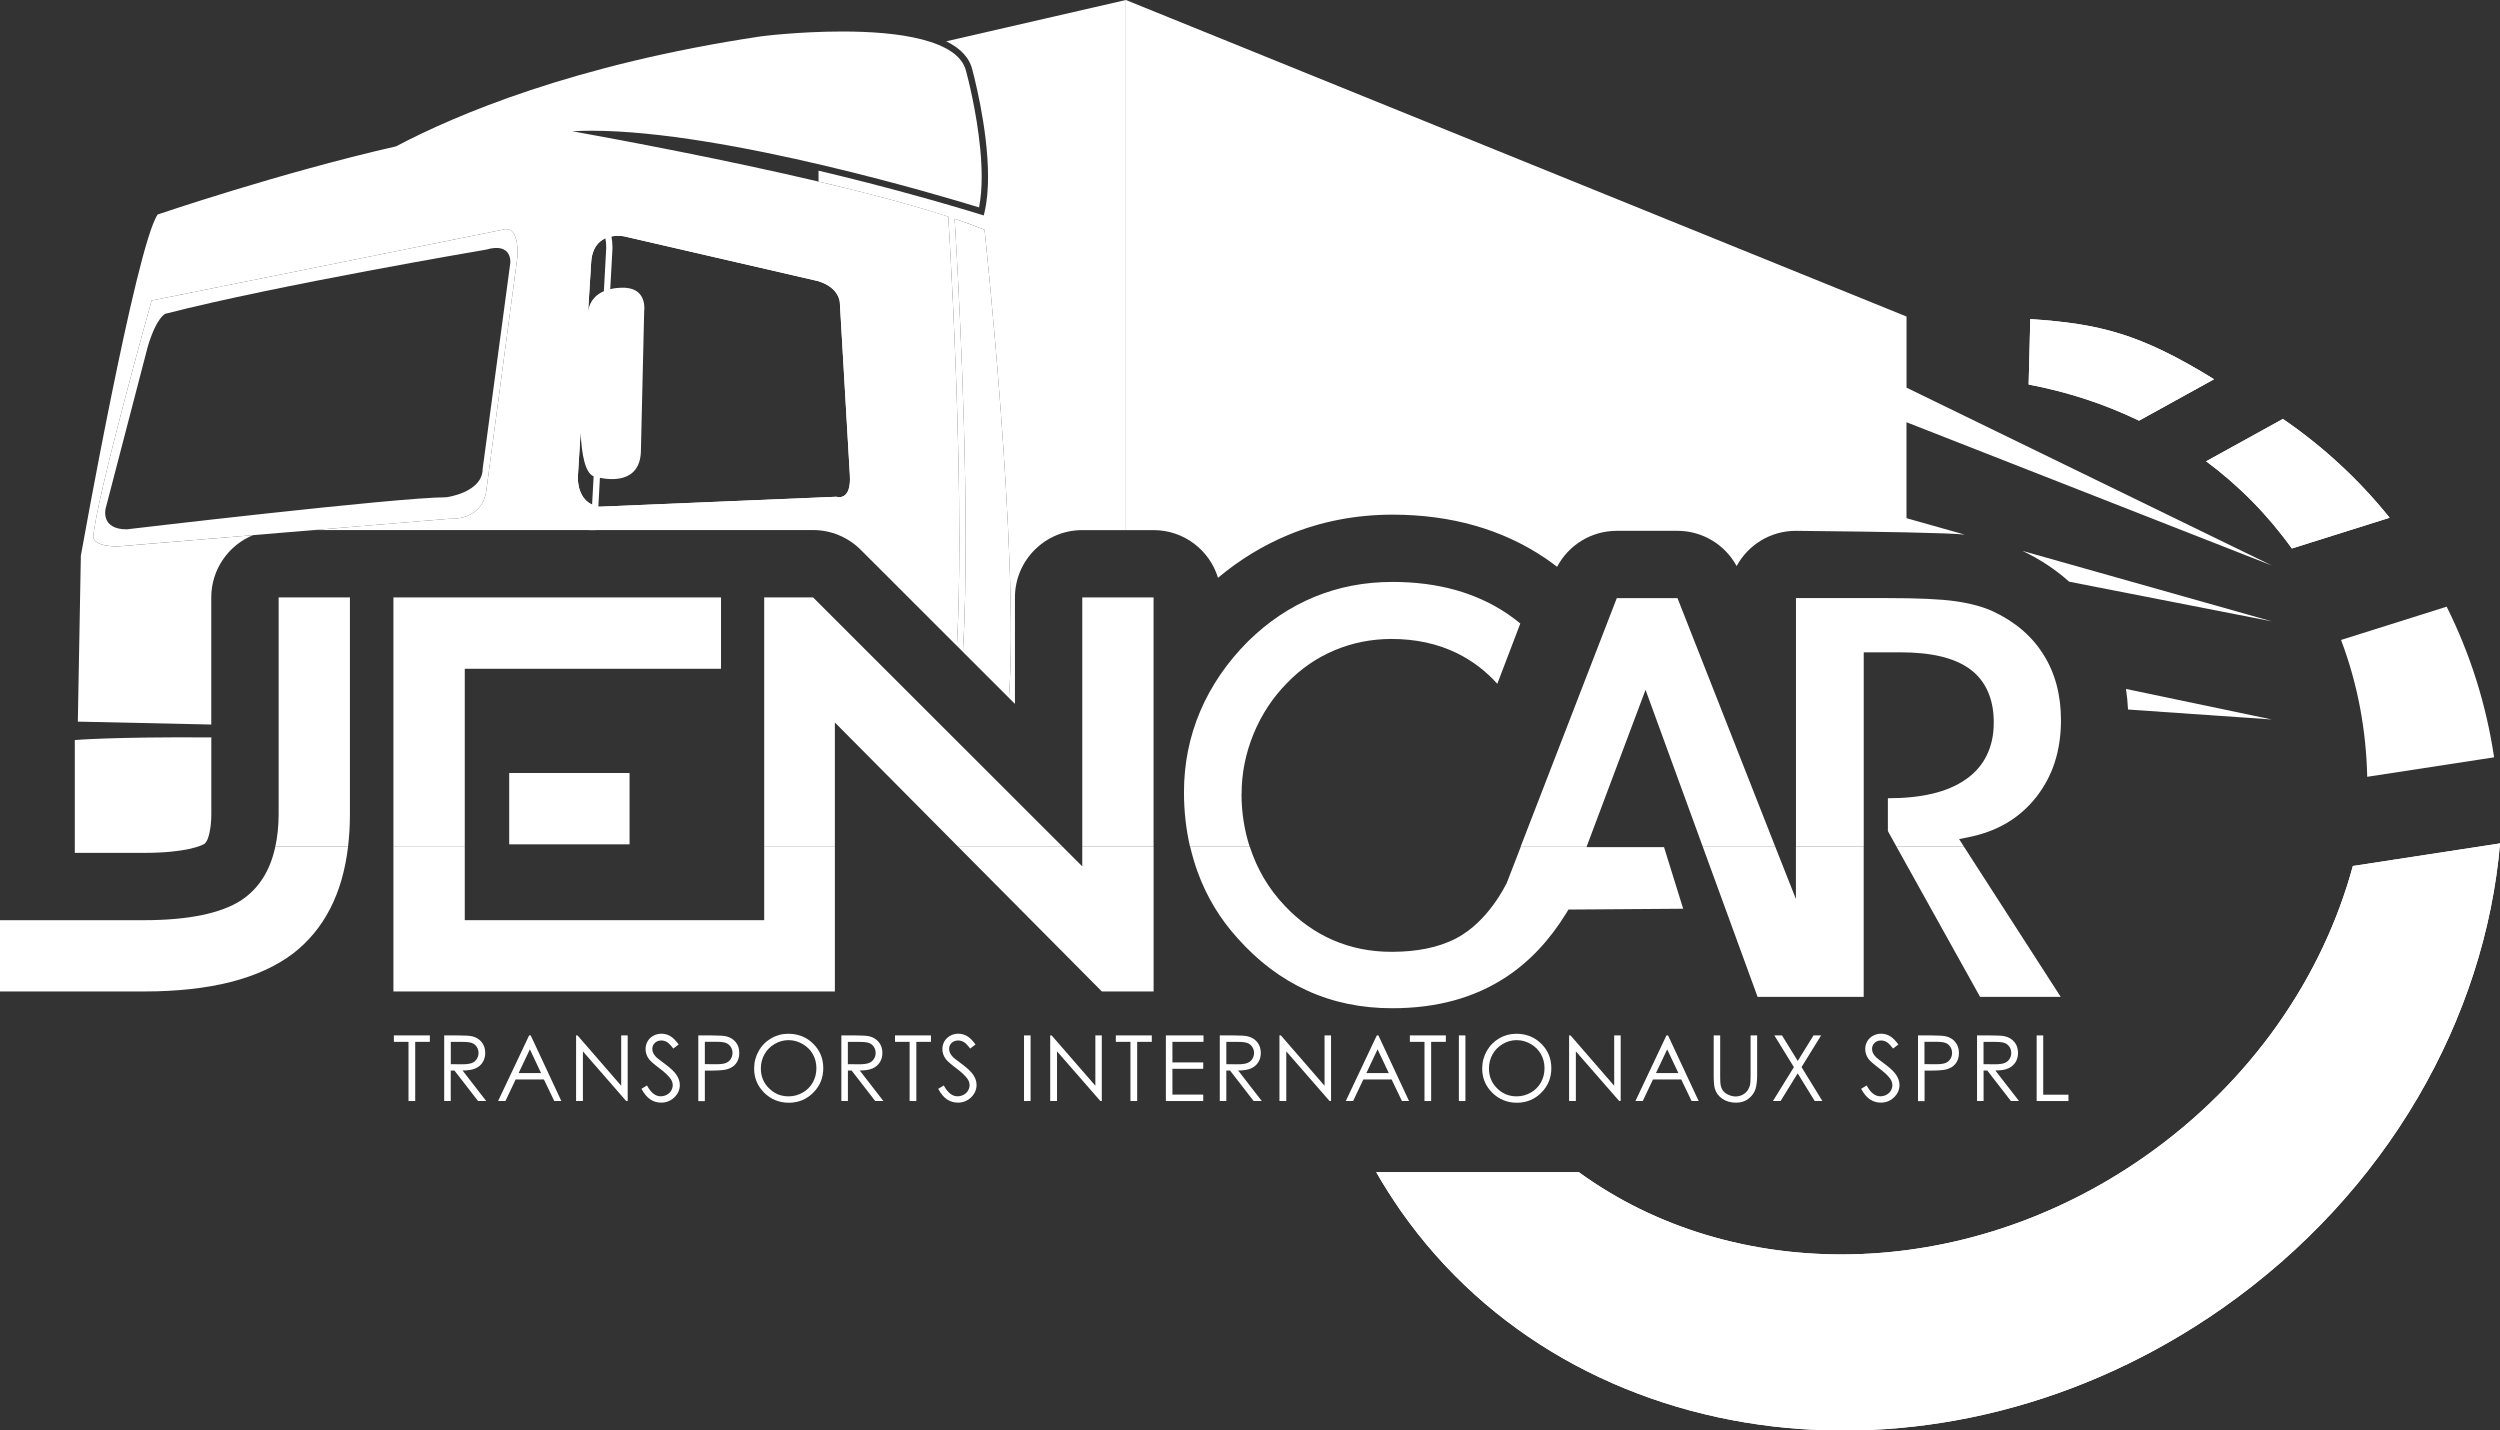
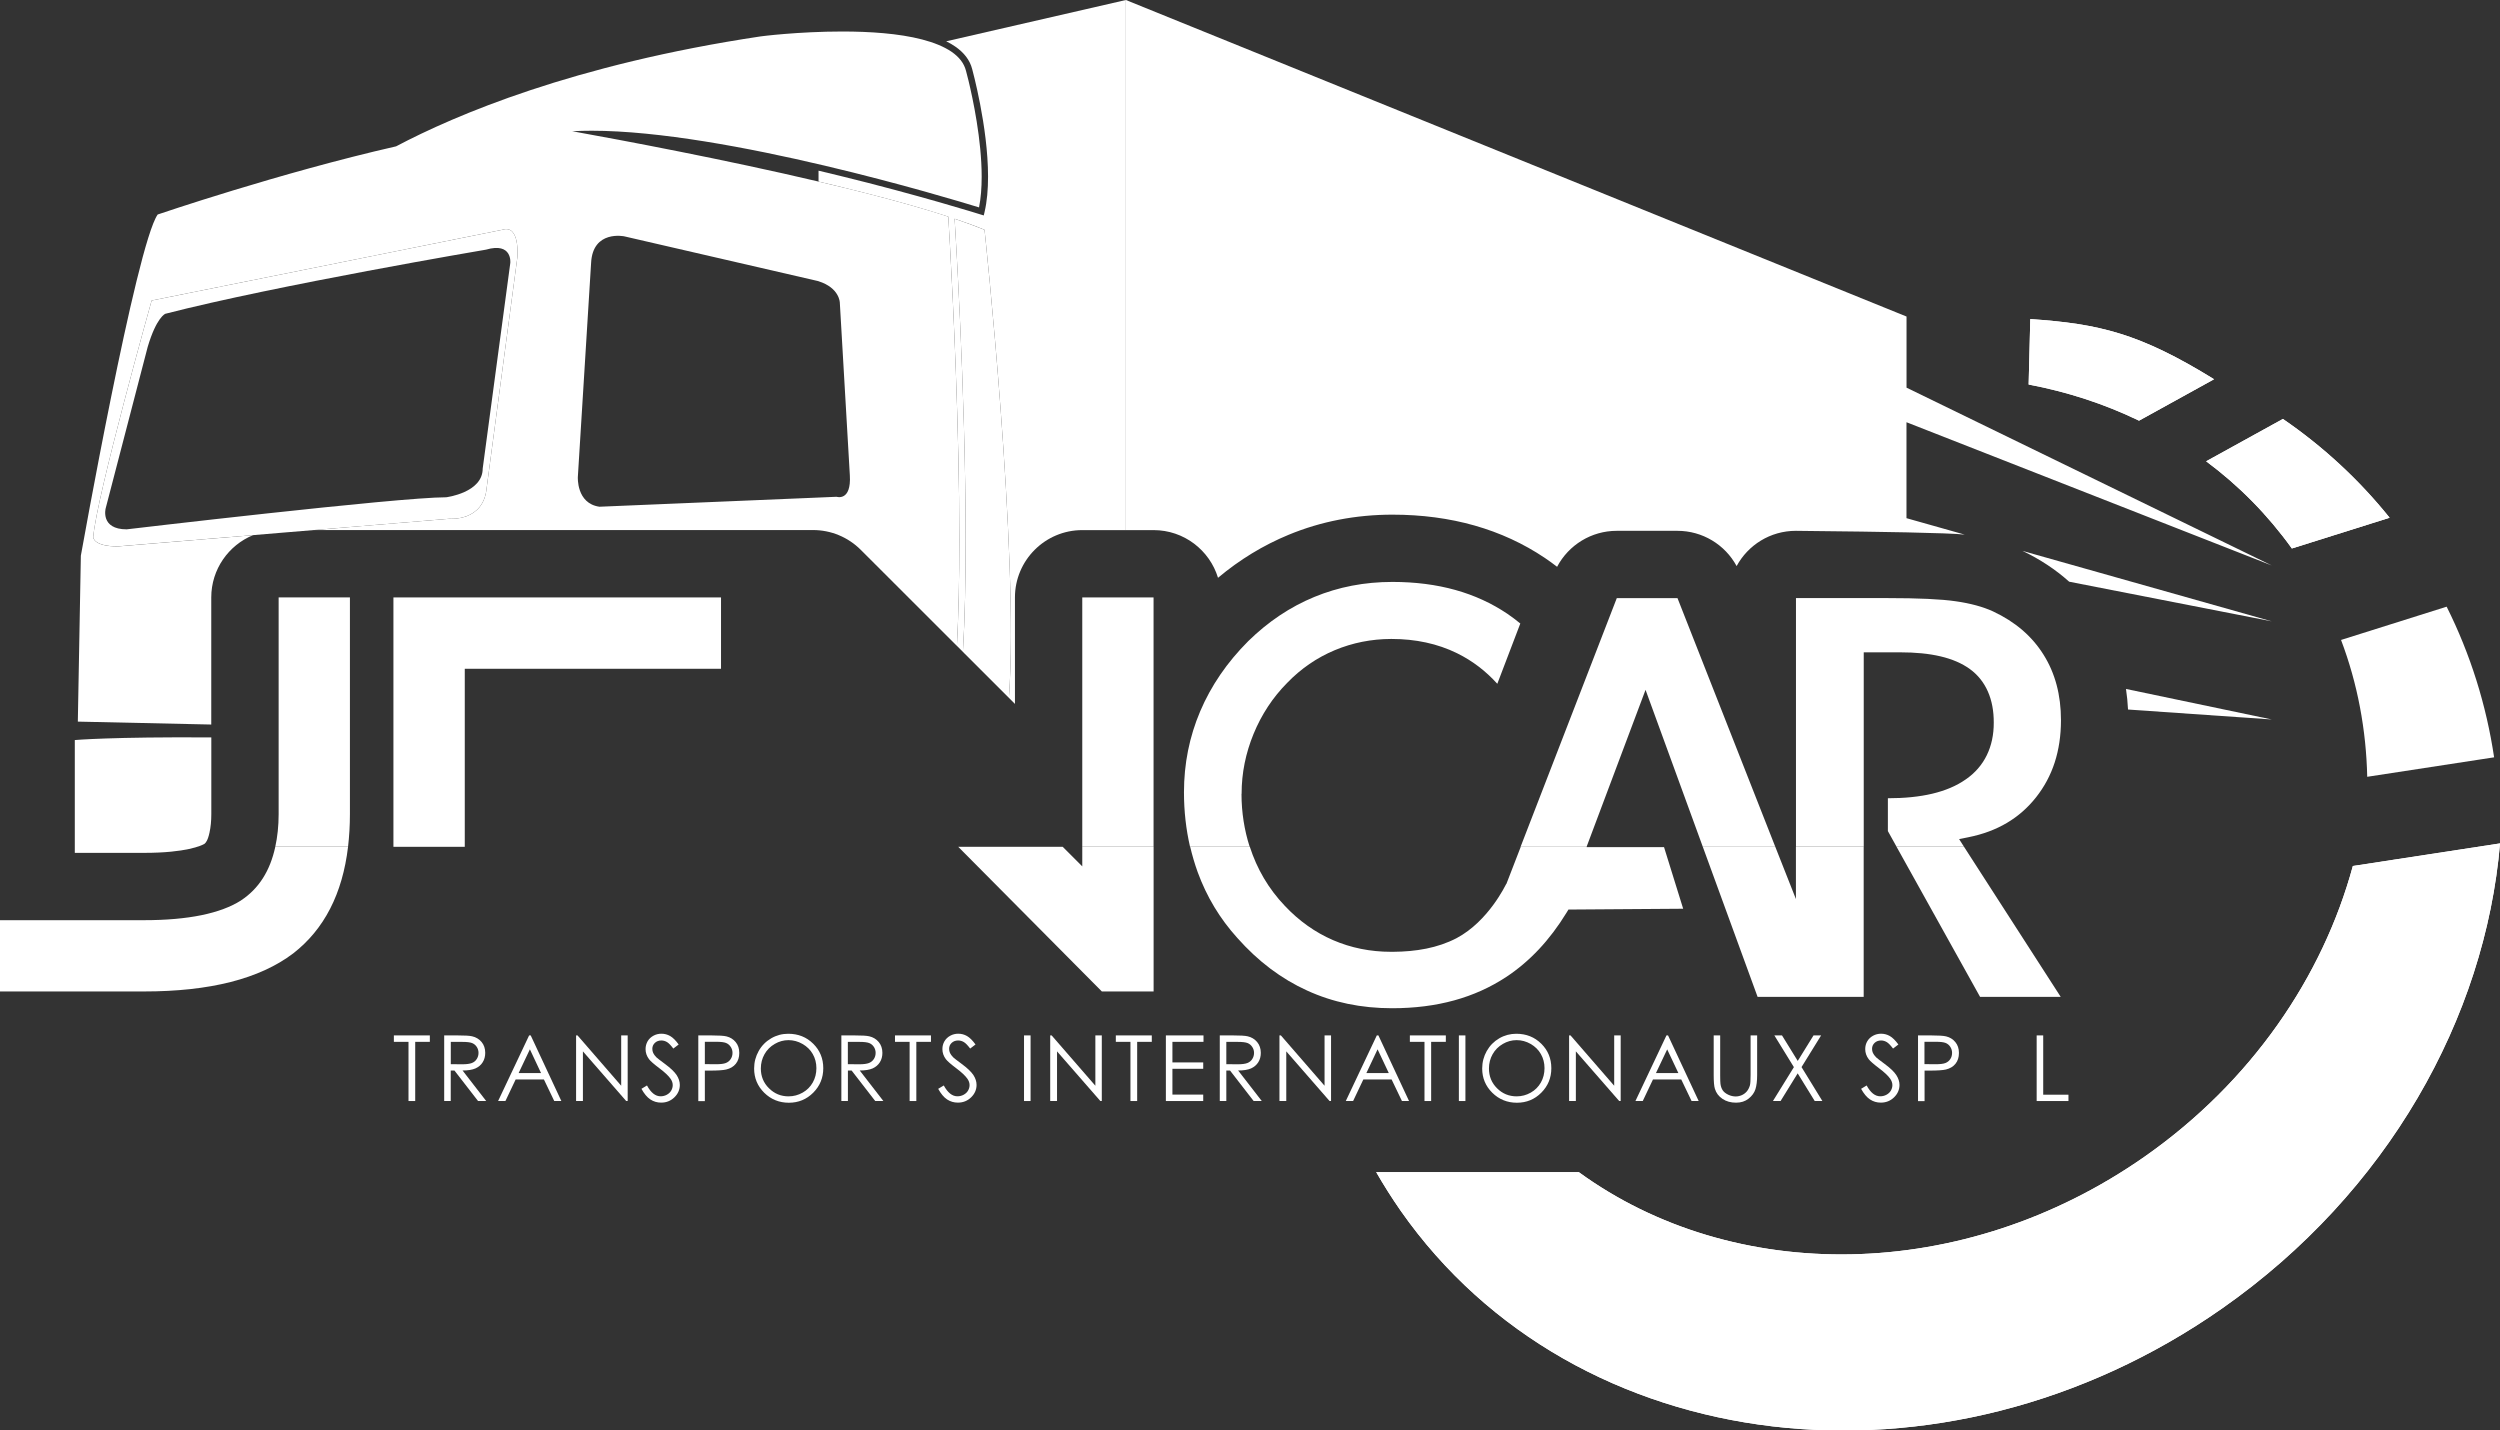
<svg xmlns="http://www.w3.org/2000/svg" id="Calque_2" data-name="Calque 2" viewBox="0 0 454.53 260.08">
  <rect x="0" y="0" width="454.53" height="260.08" fill="#333333" stroke="none" />
  <defs>
    <style> .cls-1 { fill: #fff; } .cls-2 { clip-path: url(#clippath-1); } .cls-3 { clip-path: url(#clippath-2); } .cls-4 { clip-path: url(#clippath); } </style>
    <clipPath id="clippath">
      <path class="cls-1" d="M368.83,69.91c7,1.32,13.76,3.52,20.07,6.57l13.64-7.53c-13.5-8.34-20.86-10.08-33.41-10.94l-.3,11.9Z" />
    </clipPath>
    <clipPath id="clippath-1">
      <path class="cls-1" d="M401.11,83.87c5.89,4.38,11.15,9.67,15.58,15.85l17.77-5.59c-5.64-7.02-12.18-13.01-19.4-17.96l-13.96,7.7Z" />
    </clipPath>
    <clipPath id="clippath-2">
      <path class="cls-1" d="M427.78,157.44c-5.48,20.16-18.43,39.23-37.83,52.83-33.13,23.2-74.84,23.27-102.91,2.84h-36.83c1.37,2.38,2.85,4.72,4.45,7.02,31.75,45.33,98.62,53.28,149.36,17.75,30.12-21.1,47.79-52.79,50.52-84.54l-26.76,4.11Z" />
    </clipPath>
  </defs>
  <g id="Calque_1-2" data-name="Calque 1">
    <g>
      <g>
        <path class="cls-1" d="M368.83,69.91c7,1.32,13.76,3.52,20.07,6.57l13.64-7.53c-13.5-8.34-20.86-10.08-33.41-10.94l-.3,11.9Z" />
        <g class="cls-4">
          <rect class="cls-1" x="374.45" y="49.38" width="22.47" height="35.73" transform="translate(271.55 441.74) rotate(-82.94)" />
        </g>
      </g>
      <g>
        <path class="cls-1" d="M401.11,83.87c5.89,4.38,11.15,9.67,15.58,15.85l17.77-5.59c-5.64-7.02-12.18-13.01-19.4-17.96l-13.96,7.7Z" />
        <g class="cls-2">
          <rect class="cls-1" x="404.05" y="69.95" width="27.48" height="36" transform="translate(279.15 491.75) rotate(-82.94)" />
        </g>
      </g>
      <g>
        <path class="cls-1" d="M427.78,157.44c-5.48,20.16-18.43,39.23-37.83,52.83-33.13,23.2-74.84,23.27-102.91,2.84h-36.83c1.37,2.38,2.85,4.72,4.45,7.02,31.75,45.33,98.62,53.28,149.36,17.75,30.12-21.1,47.79-52.79,50.52-84.54l-26.76,4.11Z" />
        <g class="cls-3">
          <rect class="cls-1" x="235.31" y="102.14" width="234.12" height="222.44" transform="translate(-55.37 271.98) rotate(-39.38)" />
        </g>
      </g>
      <path class="cls-1" d="M91.27,41.79l-63.7,12.85s-10.06,35.76-10.62,43.02c0,0,0,1.68,4.47,1.68l60.35-5.03s6.14.55,6.71-5.59l5.58-41.9s.56-6.15-2.79-5.03M92.78,47.8l-5.02,37.39c0,4.4-6.64,5.22-6.64,5.22-8.84,0-58.09,5.83-58.09,5.83-4.83,0-3.82-3.81-3.82-3.81l7.64-29.35c1.61-5.43,3.21-6.03,3.21-6.03,20.14-5.19,58.3-11.66,58.3-11.66,4.83-1.41,4.42,2.41,4.42,2.41" />
      <path class="cls-1" d="M430.39,141.23l23.07-3.54c-1.41-9.46-4.28-18.69-8.63-27.39l-19.2,6.05c3.02,7.97,4.57,16.37,4.76,24.88" />
      <path class="cls-1" d="M46.01,97.3l-24.59,2.05c-4.47,0-4.47-1.68-4.47-1.68.56-7.27,10.62-43.03,10.62-43.03l63.7-12.85c3.35-1.12,2.79,5.03,2.79,5.03l-5.58,41.9c-.56,6.14-6.71,5.59-6.71,5.59l-24.73,2.06h90.79c3.25,0,6.35,1.29,8.65,3.58l26.95,26.93c1.93-25.93-4.43-85.1-4.43-85.1-1.62-.66-3.45-1.33-5.44-2.01,0,.12,2.01,31.08,2.01,58.4,0,7.3-.14,14.29-.5,20.34l-1.09-1.09c.31-5.77.44-12.38.44-19.25,0-20.48-1.13-43.32-1.7-53.46-.18-3.33-.3-5.26-.31-5.32-.28-.09-.57-.19-.85-.28-.39-.12-.77-.25-1.17-.37-.5-.16-1.01-.31-1.53-.47-.41-.12-.82-.25-1.24-.37-.53-.16-1.07-.31-1.61-.47-.43-.12-.86-.25-1.3-.37-.55-.15-1.11-.31-1.67-.46-.45-.12-.89-.25-1.35-.37-.57-.16-1.16-.31-1.75-.46-.46-.12-.91-.24-1.37-.36-.61-.16-1.23-.31-1.84-.47-.45-.12-.9-.23-1.35-.34-.69-.17-1.38-.34-2.08-.51-.4-.1-.79-.2-1.19-.29-1.09-.27-2.2-.53-3.3-.79-17.11-4.03-35.51-7.48-44.77-9.15,1.13-.06,2.31-.09,3.53-.09,24.45,0,65.02,12.27,70.43,13.94.34-1.69.48-3.6.48-5.59,0-6.67-1.6-14.17-2.4-17.48-.27-1.11-.44-1.75-.45-1.76-.35-1.38-1.24-2.51-2.63-3.47-1.38-.94-3.22-1.68-5.34-2.23-4.25-1.11-9.59-1.45-14.54-1.45-3.97,0-7.69.22-10.41.44-2.72.22-4.44.45-4.43.45-33.97,5.1-55.48,14.29-66.27,19.99-21.05,4.79-43.34,12.39-43.34,12.39-3.91,5.59-13.97,62.03-13.97,62.03l-.55,30.17,24.26.53v-23.11c0-5.11,3.14-9.49,7.59-11.32M105.06,86.7l2.41-38.9c.3-6.04,6.03-4.83,6.03-4.83l35.27,8.14s.03.01.04.02c3.87,1.22,3.88,3.91,3.88,3.91l1.82,31.36c.3,4.82-2.41,3.92-2.41,3.92l-3.28.14-39.84,1.67c-4.22-.6-3.92-5.42-3.92-5.42" />
      <path class="cls-1" d="M153.32,34.1c.69.17,1.39.34,2.07.51.46.11.9.23,1.35.34.62.16,1.24.31,1.84.47.46.12.91.24,1.37.36.59.15,1.17.31,1.75.46.45.12.9.25,1.35.37.56.15,1.12.31,1.67.46.44.12.87.25,1.3.37.54.16,1.08.31,1.6.47.42.12.83.25,1.24.37.52.16,1.03.31,1.53.47.4.12.78.25,1.17.37.28.09.58.18.85.27.38.12.76.25,1.13.37-.36-.12-.75-.25-1.13-.37,0,.06.13,1.99.31,5.32.57,10.13,1.7,32.98,1.7,53.46,0,6.87-.13,13.48-.44,19.25l1.09,1.09c.36-6.04.5-13.04.5-20.34,0-27.32-2-58.28-2.01-58.4,1.99.67,3.83,1.34,5.44,2.01,0,0,6.36,59.17,4.43,85.1l1.1,1.1v-19.36c0-6.76,5.49-12.24,12.24-12.24h7.93V0l-32.67,7.51c.59.29,1.14.6,1.64.95,1.54,1.06,2.66,2.42,3.09,4.12,0,.03,2.88,10.41,2.88,19.54,0,2.29-.18,4.49-.64,6.45l-.14.6-.59-.18s-2.79-.88-7.4-2.2c-4.6-1.31-11.01-3.08-18.23-4.84-1.25-.31-2.52-.61-3.82-.92v1.98c1.11.26,2.21.52,3.3.79.4.1.79.19,1.19.29" />
      <path class="cls-1" d="M37.17,153.42c.21-.15.61-.58.92-2.04.22-1.02.33-2.12.33-3.36v-13.95c-18.19-.12-24.82.48-24.82.48v20.51h12.59c7.71,0,10.46-1.34,10.97-1.63" />
      <path class="cls-1" d="M346.63,76.77l66.41,26.04-66.41-32.33v-12.93L204.7,0v96.38h5.04c5.51,0,10.18,3.65,11.71,8.67,3.93-3.3,8.24-5.92,12.84-7.82,5.87-2.43,12.23-3.66,18.89-3.66,10.62,0,19.93,2.65,27.68,7.86.74.5,1.49,1.04,2.24,1.62,2.1-3.98,6.25-6.54,10.84-6.54h11.04c4.53,0,8.64,2.49,10.76,6.41,2.07-3.82,6.11-6.41,10.77-6.41,0,0,5.53.05,11.92.14,2.69.04,5.53.09,8.19.14,4.98.11,9.27.24,10.59.41l-10.59-2.99v-17.44Z" />
      <path class="cls-1" d="M367.71,100.16c3.2,1.52,6.03,3.4,8.49,5.6l36.84,7.21-45.33-12.81Z" />
      <path class="cls-1" d="M413.04,130.81l-26.51-5.55c.18,1.22.31,2.46.37,3.74l26.15,1.81Z" />
      <polygon class="cls-1" points="360 181.24 374.66 181.24 357.11 154 357.08 153.96 344.82 153.96 360 181.24" />
-       <polygon class="cls-1" points="138.94 167.3 84.5 167.3 84.5 153.96 71.53 153.96 71.53 180.26 151.79 180.26 151.79 153.96 138.94 153.96 138.94 167.3" />
      <path class="cls-1" d="M43.82,163.71c-3.73,2.37-9.61,3.59-17.63,3.59H0v12.96h26.19c11.97,0,21.01-2.29,27.12-6.92,5.64-4.38,8.96-10.86,9.97-19.38h-13.23c-.94,4.38-3.01,7.63-6.24,9.75" />
      <polygon class="cls-1" points="196.77 157.52 193.21 153.96 174.22 153.96 200.33 180.26 209.74 180.26 209.74 153.96 196.77 153.96 196.77 157.52" />
      <polygon class="cls-1" points="326.52 163.46 322.77 153.96 309.59 153.96 319.55 181.24 338.84 181.24 338.84 153.96 326.52 153.96 326.52 163.46" />
      <path class="cls-1" d="M273.84,160.72l-.02.05c-.07.08-3.16,6.7-9,9.8-3.45,1.8-7.4,2.45-11.53,2.48h0s-.31,0-.31,0h-.08c-7.5,0-14.14-2.87-19.29-8.34-2.98-3.12-5.09-6.75-6.38-10.76h-10.84c.37,1.57.82,3.11,1.36,4.61,1.64,4.48,4.02,8.44,7.21,11.97,3.8,4.28,8.01,7.44,12.7,9.57,4.68,2.14,9.8,3.21,15.44,3.21,8.2,0,15.03-1.92,20.74-5.68,4.26-2.81,7.91-6.68,10.98-11.7l.34-.56,20.86-.15-3.48-11.2h-14.07l.02-.06h-12l-2.62,6.77Z" />
-       <rect class="cls-1" x="92.58" y="140.54" width="21.88" height="12.97" />
      <polygon class="cls-1" points="84.5 121.59 131.09 121.59 131.09 108.62 71.53 108.62 71.53 153.96 84.5 153.96 84.5 121.59" />
-       <polygon class="cls-1" points="147.83 108.62 138.94 108.62 138.94 153.96 151.79 153.96 151.79 131.36 174.22 153.96 193.21 153.96 147.83 108.62" />
      <rect class="cls-1" x="196.77" y="108.62" width="12.96" height="45.33" />
      <path class="cls-1" d="M63.62,108.62h-12.96v39.4c0,2.18-.22,4.14-.61,5.93h13.23c.22-1.88.34-3.85.34-5.93v-39.4Z" />
      <polygon class="cls-1" points="304.99 108.75 293.95 108.75 276.46 153.96 288.46 153.96 299.18 125.42 309.59 153.96 322.77 153.96 304.99 108.75" />
      <path class="cls-1" d="M357.87,152.22c5.25-1.05,9.29-3.45,12.31-7.26,3.01-3.81,4.52-8.42,4.53-14,0-4.62-1.06-8.57-3.17-11.93-2.1-3.36-5.14-5.98-9.2-7.88-1.82-.83-4.08-1.45-6.75-1.83-2.64-.39-6.82-.58-12.45-.58h-16.61v45.21h12.32v-35.35h6.6c5.58,0,9.81.94,12.71,3.05,2.91,2.12,4.35,5.52,4.33,9.73.02,4.39-1.71,8.01-5.1,10.33-3.36,2.35-8.09,3.42-14.15,3.42v5.97l1.58,2.85h12.26l-.89-1.39,1.68-.34Z" />
      <path class="cls-1" d="M225.74,144.35v-.09c0-3.7.74-7.33,2.17-10.82,1.44-3.51,3.49-6.64,6.12-9.29,2.49-2.58,5.4-4.58,8.65-5.94,3.24-1.35,6.67-2.03,10.23-2.04h.1c4.34,0,8.36.85,11.91,2.6,2.75,1.35,5.19,3.21,7.31,5.55l4.18-10.96c-.78-.64-1.56-1.23-2.37-1.78-5.69-3.82-12.54-5.77-20.86-5.78-5.12,0-9.83.92-14.22,2.73-4.39,1.81-8.38,4.48-12.01,8.03-3.87,3.88-6.76,8.11-8.74,12.76-1.97,4.65-2.95,9.53-2.95,14.73,0,3.46.38,6.75,1.1,9.89h10.84c-.96-3.01-1.48-6.21-1.48-9.61" />
      <polygon class="cls-1" points="71.61 189.42 71.61 188.25 78.15 188.25 78.15 189.42 75.49 189.42 75.49 200.18 74.27 200.18 74.27 189.42 71.61 189.42" />
      <path class="cls-1" d="M80.76,188.25h2.38c1.32,0,2.22.05,2.69.16.71.16,1.28.51,1.73,1.04.44.53.66,1.19.66,1.97,0,.65-.15,1.22-.46,1.71-.3.49-.74.86-1.31,1.12-.57.25-1.35.38-2.35.38l4.29,5.54h-1.48l-4.29-5.54h-.67v5.54h-1.19v-11.93ZM81.96,189.42v4.06l2.06.02c.8,0,1.39-.08,1.77-.23.38-.15.68-.39.89-.73.21-.33.32-.7.32-1.11s-.11-.76-.32-1.09c-.22-.33-.5-.56-.85-.7-.35-.14-.94-.21-1.76-.21h-2.1Z" />
      <path class="cls-1" d="M96.49,188.25l5.57,11.93h-1.29l-1.88-3.92h-5.14l-1.86,3.92h-1.33l5.64-11.93h.29ZM96.34,190.78l-2.05,4.32h4.08l-2.03-4.32Z" />
      <polygon class="cls-1" points="104.74 200.18 104.74 188.25 105 188.25 112.94 197.4 112.94 188.25 114.12 188.25 114.12 200.18 113.85 200.18 105.98 191.15 105.98 200.18 104.74 200.18" />
      <path class="cls-1" d="M116.62,197.96l1.01-.61c.71,1.32,1.54,1.97,2.47,1.97.4,0,.78-.09,1.13-.28.35-.19.62-.44.8-.75.18-.31.28-.65.28-1,0-.4-.13-.79-.41-1.18-.37-.53-1.05-1.17-2.04-1.91-1-.75-1.62-1.3-1.86-1.63-.42-.56-.63-1.17-.63-1.83,0-.52.13-.99.37-1.42.25-.43.6-.76,1.05-1.01.45-.25.94-.37,1.47-.37.56,0,1.09.14,1.58.42.49.28,1.01.79,1.55,1.54l-.97.74c-.45-.59-.83-.99-1.15-1.18-.32-.19-.66-.29-1.03-.29-.48,0-.87.15-1.18.44-.3.29-.46.65-.46,1.08,0,.26.05.51.16.75.11.24.3.51.59.8.16.15.67.55,1.54,1.19,1.03.76,1.74,1.44,2.13,2.03.38.59.58,1.19.58,1.79,0,.86-.33,1.62-.99,2.26-.66.64-1.46.96-2.4.96-.72,0-1.38-.19-1.97-.58-.59-.39-1.13-1.04-1.63-1.95" />
      <path class="cls-1" d="M126.95,188.25h2.38c1.36,0,2.28.06,2.76.18.68.17,1.24.51,1.67,1.04.43.52.65,1.18.65,1.97s-.21,1.45-.63,1.97c-.42.52-1,.86-1.75,1.04-.54.13-1.55.2-3.03.2h-.85v5.55h-1.19v-11.93ZM128.15,189.42v4.05l2.02.02c.82,0,1.41-.07,1.79-.22.38-.15.68-.39.89-.72.22-.33.33-.7.33-1.12s-.11-.76-.33-1.1c-.22-.33-.5-.57-.86-.71-.35-.14-.93-.21-1.74-.21h-2.11Z" />
      <path class="cls-1" d="M143.31,187.95c1.81,0,3.32.6,4.54,1.81,1.22,1.2,1.83,2.69,1.83,4.45s-.61,3.23-1.82,4.45c-1.22,1.22-2.7,1.83-4.44,1.83s-3.26-.61-4.48-1.82c-1.22-1.21-1.83-2.68-1.83-4.4,0-1.15.28-2.21.83-3.19.55-.98,1.31-1.74,2.27-2.3.96-.56,1.99-.83,3.11-.83M143.36,189.11c-.88,0-1.72.23-2.51.69-.79.46-1.41,1.08-1.85,1.86-.44.78-.67,1.65-.67,2.61,0,1.42.49,2.62,1.48,3.59.98.98,2.17,1.47,3.55,1.47.93,0,1.78-.23,2.57-.68.79-.45,1.4-1.06,1.84-1.84s.66-1.65.66-2.6-.22-1.8-.66-2.57-1.06-1.38-1.87-1.84c-.8-.46-1.65-.69-2.55-.69" />
      <path class="cls-1" d="M152.96,188.25h2.38c1.33,0,2.22.05,2.69.16.71.16,1.28.51,1.73,1.04.44.53.67,1.19.67,1.97,0,.65-.15,1.22-.46,1.71-.31.49-.74.86-1.31,1.12-.57.25-1.35.38-2.35.38l4.29,5.54h-1.48l-4.29-5.54h-.67v5.54h-1.19v-11.93ZM154.15,189.42v4.06l2.06.02c.8,0,1.39-.08,1.77-.23.38-.15.68-.39.9-.73.21-.33.32-.7.32-1.11s-.11-.76-.32-1.09c-.22-.33-.5-.56-.85-.7-.35-.14-.94-.21-1.75-.21h-2.1Z" />
      <polygon class="cls-1" points="162.72 189.42 162.72 188.25 169.26 188.25 169.26 189.42 166.6 189.42 166.6 200.18 165.38 200.18 165.38 189.42 162.72 189.42" />
      <path class="cls-1" d="M170.58,197.96l1.01-.61c.72,1.32,1.54,1.97,2.48,1.97.4,0,.78-.09,1.13-.28.35-.19.62-.44.8-.75.18-.31.28-.65.28-1,0-.4-.13-.79-.41-1.18-.37-.53-1.05-1.17-2.04-1.91-1-.75-1.61-1.3-1.86-1.63-.42-.56-.63-1.17-.63-1.83,0-.52.12-.99.37-1.42.25-.43.6-.76,1.05-1.01.45-.25.94-.37,1.47-.37.56,0,1.09.14,1.58.42.49.28,1.01.79,1.55,1.54l-.97.74c-.45-.59-.83-.99-1.15-1.18-.32-.19-.66-.29-1.04-.29-.48,0-.87.15-1.18.44-.31.29-.46.65-.46,1.08,0,.26.05.51.16.75.11.24.31.51.59.8.16.15.67.55,1.54,1.19,1.03.76,1.74,1.44,2.13,2.03.38.59.57,1.19.57,1.79,0,.86-.33,1.62-.99,2.26-.66.64-1.46.96-2.4.96-.72,0-1.38-.19-1.97-.58-.59-.39-1.13-1.04-1.63-1.95" />
      <rect class="cls-1" x="186.18" y="188.25" width="1.19" height="11.93" />
      <polygon class="cls-1" points="190.94 200.18 190.94 188.25 191.2 188.25 199.15 197.4 199.15 188.25 200.32 188.25 200.32 200.18 200.06 200.18 192.18 191.15 192.18 200.18 190.94 200.18" />
      <polygon class="cls-1" points="202.87 189.42 202.87 188.25 209.41 188.25 209.41 189.42 206.75 189.42 206.75 200.18 205.53 200.18 205.53 189.42 202.87 189.42" />
      <polygon class="cls-1" points="211.97 188.25 218.81 188.25 218.81 189.42 213.16 189.42 213.16 193.16 218.76 193.16 218.76 194.32 213.16 194.32 213.16 199.01 218.76 199.01 218.76 200.18 211.97 200.18 211.97 188.25" />
      <path class="cls-1" d="M221.76,188.25h2.38c1.33,0,2.22.05,2.69.16.71.16,1.28.51,1.73,1.04.44.53.67,1.19.67,1.97,0,.65-.15,1.22-.46,1.71-.31.49-.74.86-1.31,1.12-.57.25-1.35.38-2.35.38l4.29,5.54h-1.48l-4.29-5.54h-.67v5.54h-1.19v-11.93ZM222.96,189.42v4.06l2.06.02c.8,0,1.39-.08,1.77-.23.38-.15.68-.39.89-.73.21-.33.32-.7.32-1.11s-.11-.76-.33-1.09c-.22-.33-.5-.56-.85-.7-.35-.14-.94-.21-1.75-.21h-2.11Z" />
      <polygon class="cls-1" points="232.62 200.18 232.62 188.25 232.88 188.25 240.82 197.4 240.82 188.25 242 188.25 242 200.18 241.73 200.18 233.86 191.15 233.86 200.18 232.62 200.18" />
      <path class="cls-1" d="M250.61,188.25l5.57,11.93h-1.29l-1.88-3.92h-5.14l-1.86,3.92h-1.33l5.64-11.93h.29ZM250.46,190.78l-2.04,4.32h4.08l-2.04-4.32Z" />
      <polygon class="cls-1" points="256.33 189.42 256.33 188.25 262.87 188.25 262.87 189.42 260.2 189.42 260.2 200.18 258.99 200.18 258.99 189.42 256.33 189.42" />
      <rect class="cls-1" x="265.24" y="188.25" width="1.19" height="11.93" />
      <path class="cls-1" d="M275.68,187.95c1.81,0,3.32.6,4.54,1.81,1.22,1.2,1.83,2.69,1.83,4.45s-.61,3.23-1.82,4.45c-1.21,1.22-2.7,1.83-4.44,1.83s-3.26-.61-4.48-1.82c-1.22-1.21-1.83-2.68-1.83-4.4,0-1.15.28-2.21.83-3.19.56-.98,1.31-1.74,2.27-2.3.96-.56,2-.83,3.11-.83M275.74,189.11c-.88,0-1.72.23-2.51.69-.79.46-1.41,1.08-1.85,1.86-.44.78-.67,1.65-.67,2.61,0,1.42.49,2.62,1.47,3.59.98.98,2.17,1.47,3.56,1.47.93,0,1.78-.23,2.57-.68.79-.45,1.4-1.06,1.84-1.84.44-.78.66-1.65.66-2.6s-.22-1.8-.66-2.57c-.44-.77-1.06-1.38-1.86-1.84-.8-.46-1.65-.69-2.55-.69" />
      <polygon class="cls-1" points="285.28 200.18 285.28 188.25 285.54 188.25 293.48 197.4 293.48 188.25 294.66 188.25 294.66 200.18 294.39 200.18 286.51 191.15 286.51 200.18 285.28 200.18" />
      <path class="cls-1" d="M303.27,188.25l5.57,11.93h-1.29l-1.88-3.92h-5.14l-1.86,3.92h-1.33l5.64-11.93h.29ZM303.12,190.78l-2.05,4.32h4.08l-2.04-4.32Z" />
      <path class="cls-1" d="M311.56,188.25h1.19v7.2c0,.85.02,1.39.05,1.6.06.47.2.86.41,1.18.21.32.55.58,1,.8.45.21.9.32,1.36.32.39,0,.77-.09,1.14-.25.36-.17.66-.4.91-.7.24-.3.42-.66.54-1.08.08-.3.12-.92.12-1.87v-7.2h1.19v7.2c0,1.06-.1,1.93-.31,2.58-.21.66-.63,1.23-1.25,1.72-.62.49-1.38.73-2.27.73-.96,0-1.79-.23-2.47-.69-.69-.46-1.15-1.07-1.38-1.83-.15-.47-.22-1.3-.22-2.51v-7.2Z" />
      <polygon class="cls-1" points="322.6 188.25 323.99 188.25 326.85 192.89 329.72 188.25 331.1 188.25 327.54 194.01 331.33 200.18 329.94 200.18 326.84 195.15 323.73 200.18 322.34 200.18 326.15 194.02 322.6 188.25" />
      <path class="cls-1" d="M338.37,197.96l1.01-.61c.71,1.32,1.54,1.97,2.47,1.97.4,0,.78-.09,1.13-.28.35-.19.62-.44.8-.75.18-.31.28-.65.28-1,0-.4-.14-.79-.41-1.18-.37-.53-1.05-1.17-2.04-1.91-.99-.75-1.61-1.3-1.86-1.63-.42-.56-.63-1.17-.63-1.83,0-.52.12-.99.37-1.42.25-.43.6-.76,1.05-1.01.45-.25.94-.37,1.47-.37.56,0,1.09.14,1.58.42.49.28,1.01.79,1.56,1.54l-.97.74c-.45-.59-.83-.99-1.15-1.18-.32-.19-.66-.29-1.03-.29-.48,0-.87.15-1.18.44-.3.29-.46.65-.46,1.08,0,.26.05.51.16.75.11.24.31.51.59.8.16.15.67.55,1.54,1.19,1.03.76,1.74,1.44,2.12,2.03.38.59.58,1.19.58,1.79,0,.86-.33,1.62-.99,2.26-.66.64-1.46.96-2.4.96-.73,0-1.38-.19-1.97-.58-.59-.39-1.13-1.04-1.63-1.95" />
      <path class="cls-1" d="M348.7,188.25h2.38c1.36,0,2.28.06,2.76.18.68.17,1.24.51,1.67,1.04.43.52.65,1.18.65,1.97s-.21,1.45-.63,1.97c-.42.52-1,.86-1.74,1.04-.54.13-1.55.2-3.03.2h-.85v5.55h-1.19v-11.93ZM349.89,189.42v4.05l2.02.02c.82,0,1.42-.07,1.79-.22.38-.15.68-.39.89-.72.22-.33.32-.7.32-1.12s-.11-.76-.32-1.1c-.22-.33-.5-.57-.86-.71-.35-.14-.93-.21-1.74-.21h-2.11Z" />
-       <path class="cls-1" d="M359.44,188.25h2.38c1.32,0,2.22.05,2.69.16.71.16,1.28.51,1.73,1.04.44.53.66,1.19.66,1.97,0,.65-.15,1.22-.46,1.71-.31.49-.74.86-1.31,1.12-.57.25-1.35.38-2.35.38l4.29,5.54h-1.47l-4.29-5.54h-.67v5.54h-1.19v-11.93ZM360.63,189.42v4.06l2.06.02c.8,0,1.39-.08,1.77-.23.38-.15.68-.39.89-.73.21-.33.32-.7.32-1.11s-.11-.76-.32-1.09c-.22-.33-.5-.56-.85-.7-.35-.14-.94-.21-1.75-.21h-2.1Z" />
      <polygon class="cls-1" points="370.29 188.25 371.48 188.25 371.48 199.03 376.07 199.03 376.07 200.18 370.29 200.18 370.29 188.25" />
-       <path class="cls-1" d="M156.12,87.2l-1.61-32.56c-.41-3.21-4.83-4.82-4.83-4.82l-34.17-6.84c-1.85-.51-3.3-.58-4.44-.39-.41-1.65-1.21-2.73-2.04-3.38-1.2-.93-2.36-1.02-2.43-1.02l-.08,1.15h.02c.17.02,1.09.17,1.95.93.57.51,1.15,1.32,1.46,2.62-2.37.87-2.9,2.91-2.9,2.91l-4.01,44.22c-.65,4.52,2.98,4.7,4.43,4.59,0,.03,0,.06-.01.09-.05.32-.17.97-.4,1.68h1.21c.29-1,.36-1.76.37-1.78v-.1s43.05-2.87,43.05-2.87c5.63.41,4.42-4.43,4.42-4.43M107.48,47.8c.13-2.65,1.31-3.9,2.59-4.48.09.51.15,1.09.15,1.75l-.43,7.87c-1.3.56-2.5,1.62-2.85,3.53l.54-8.68ZM105.06,86.7l.5-8.12c.19,4.16.85,7.42,2.37,8.02l-.28,5.14c-2.82-1.31-2.59-5.03-2.59-5.03M152.1,90.31l-43.12,1.81c-.07,0-.13-.03-.19-.04l.28-5.21c1.92.4,7.2.98,7.45-4.69l.6-25.63s.61-3.92-3.32-4.22c0,0-1.35-.13-2.85.24l.41-7.47h0c0-.79-.07-1.49-.19-2.11,1.25-.24,2.33-.01,2.33-.01l35.28,8.14c3.92,1.21,3.92,3.92,3.92,3.92l1.82,31.36c.3,4.82-2.41,3.92-2.41,3.92" />
    </g>
  </g>
</svg>